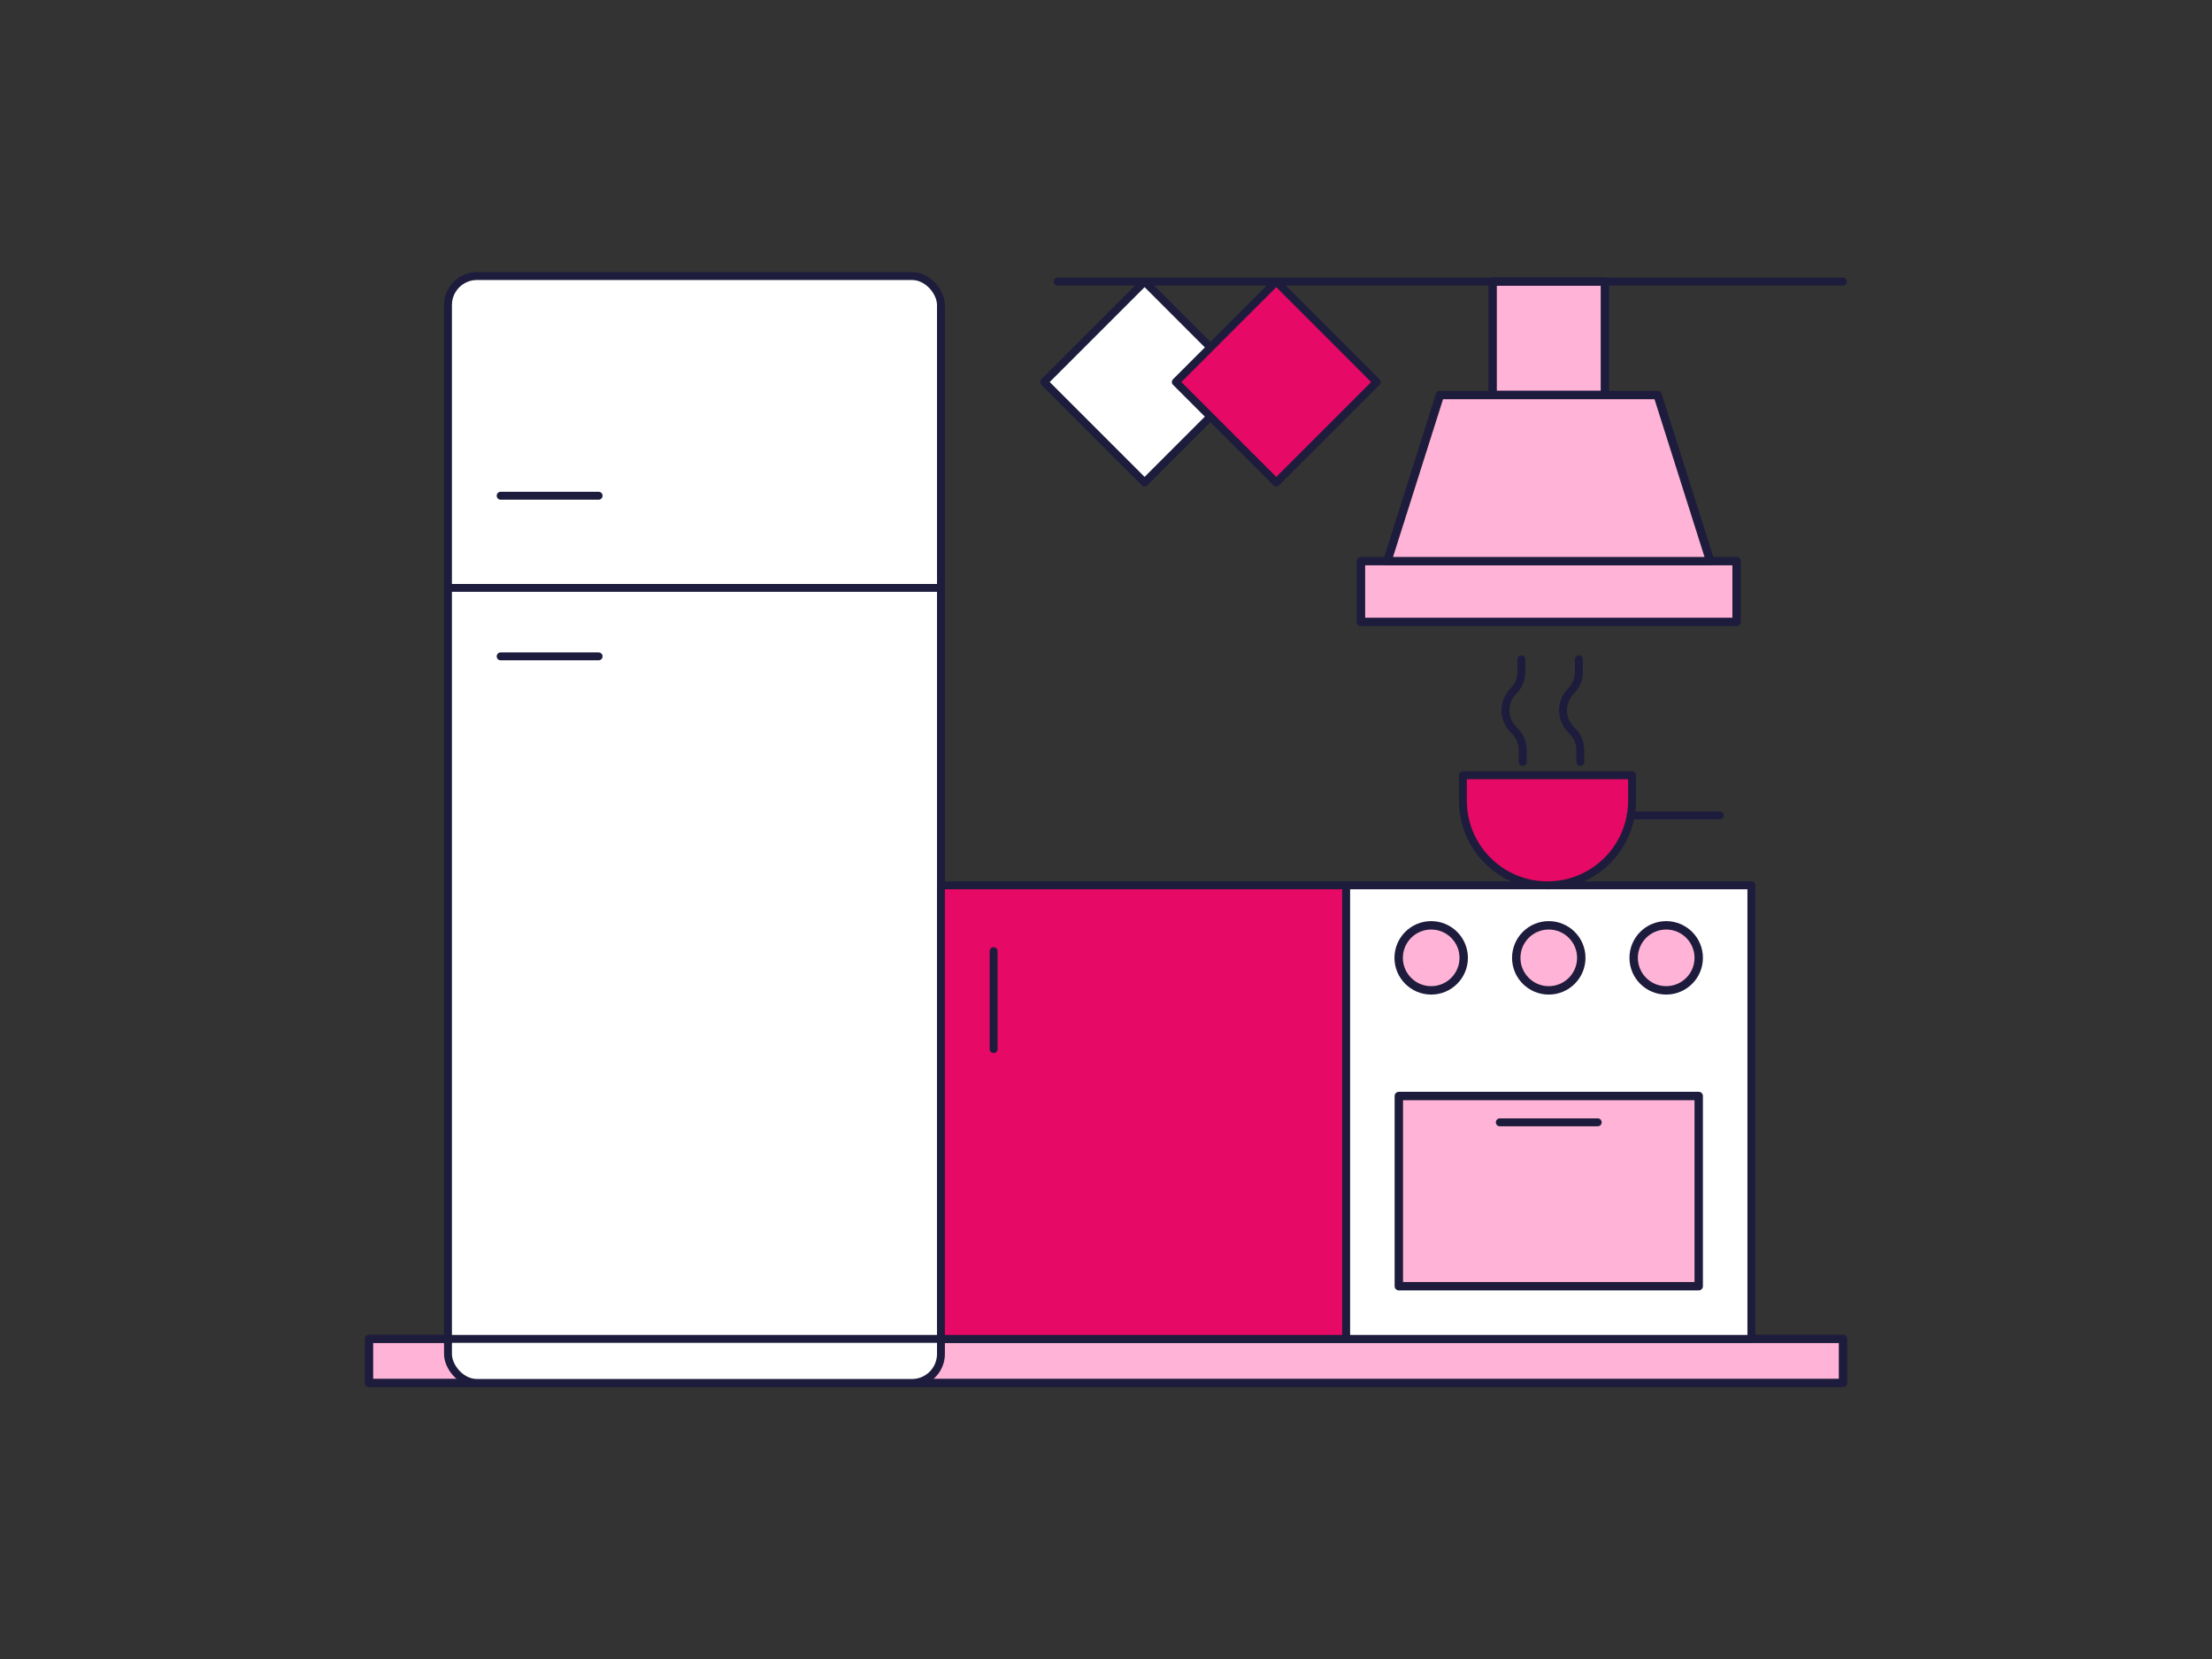
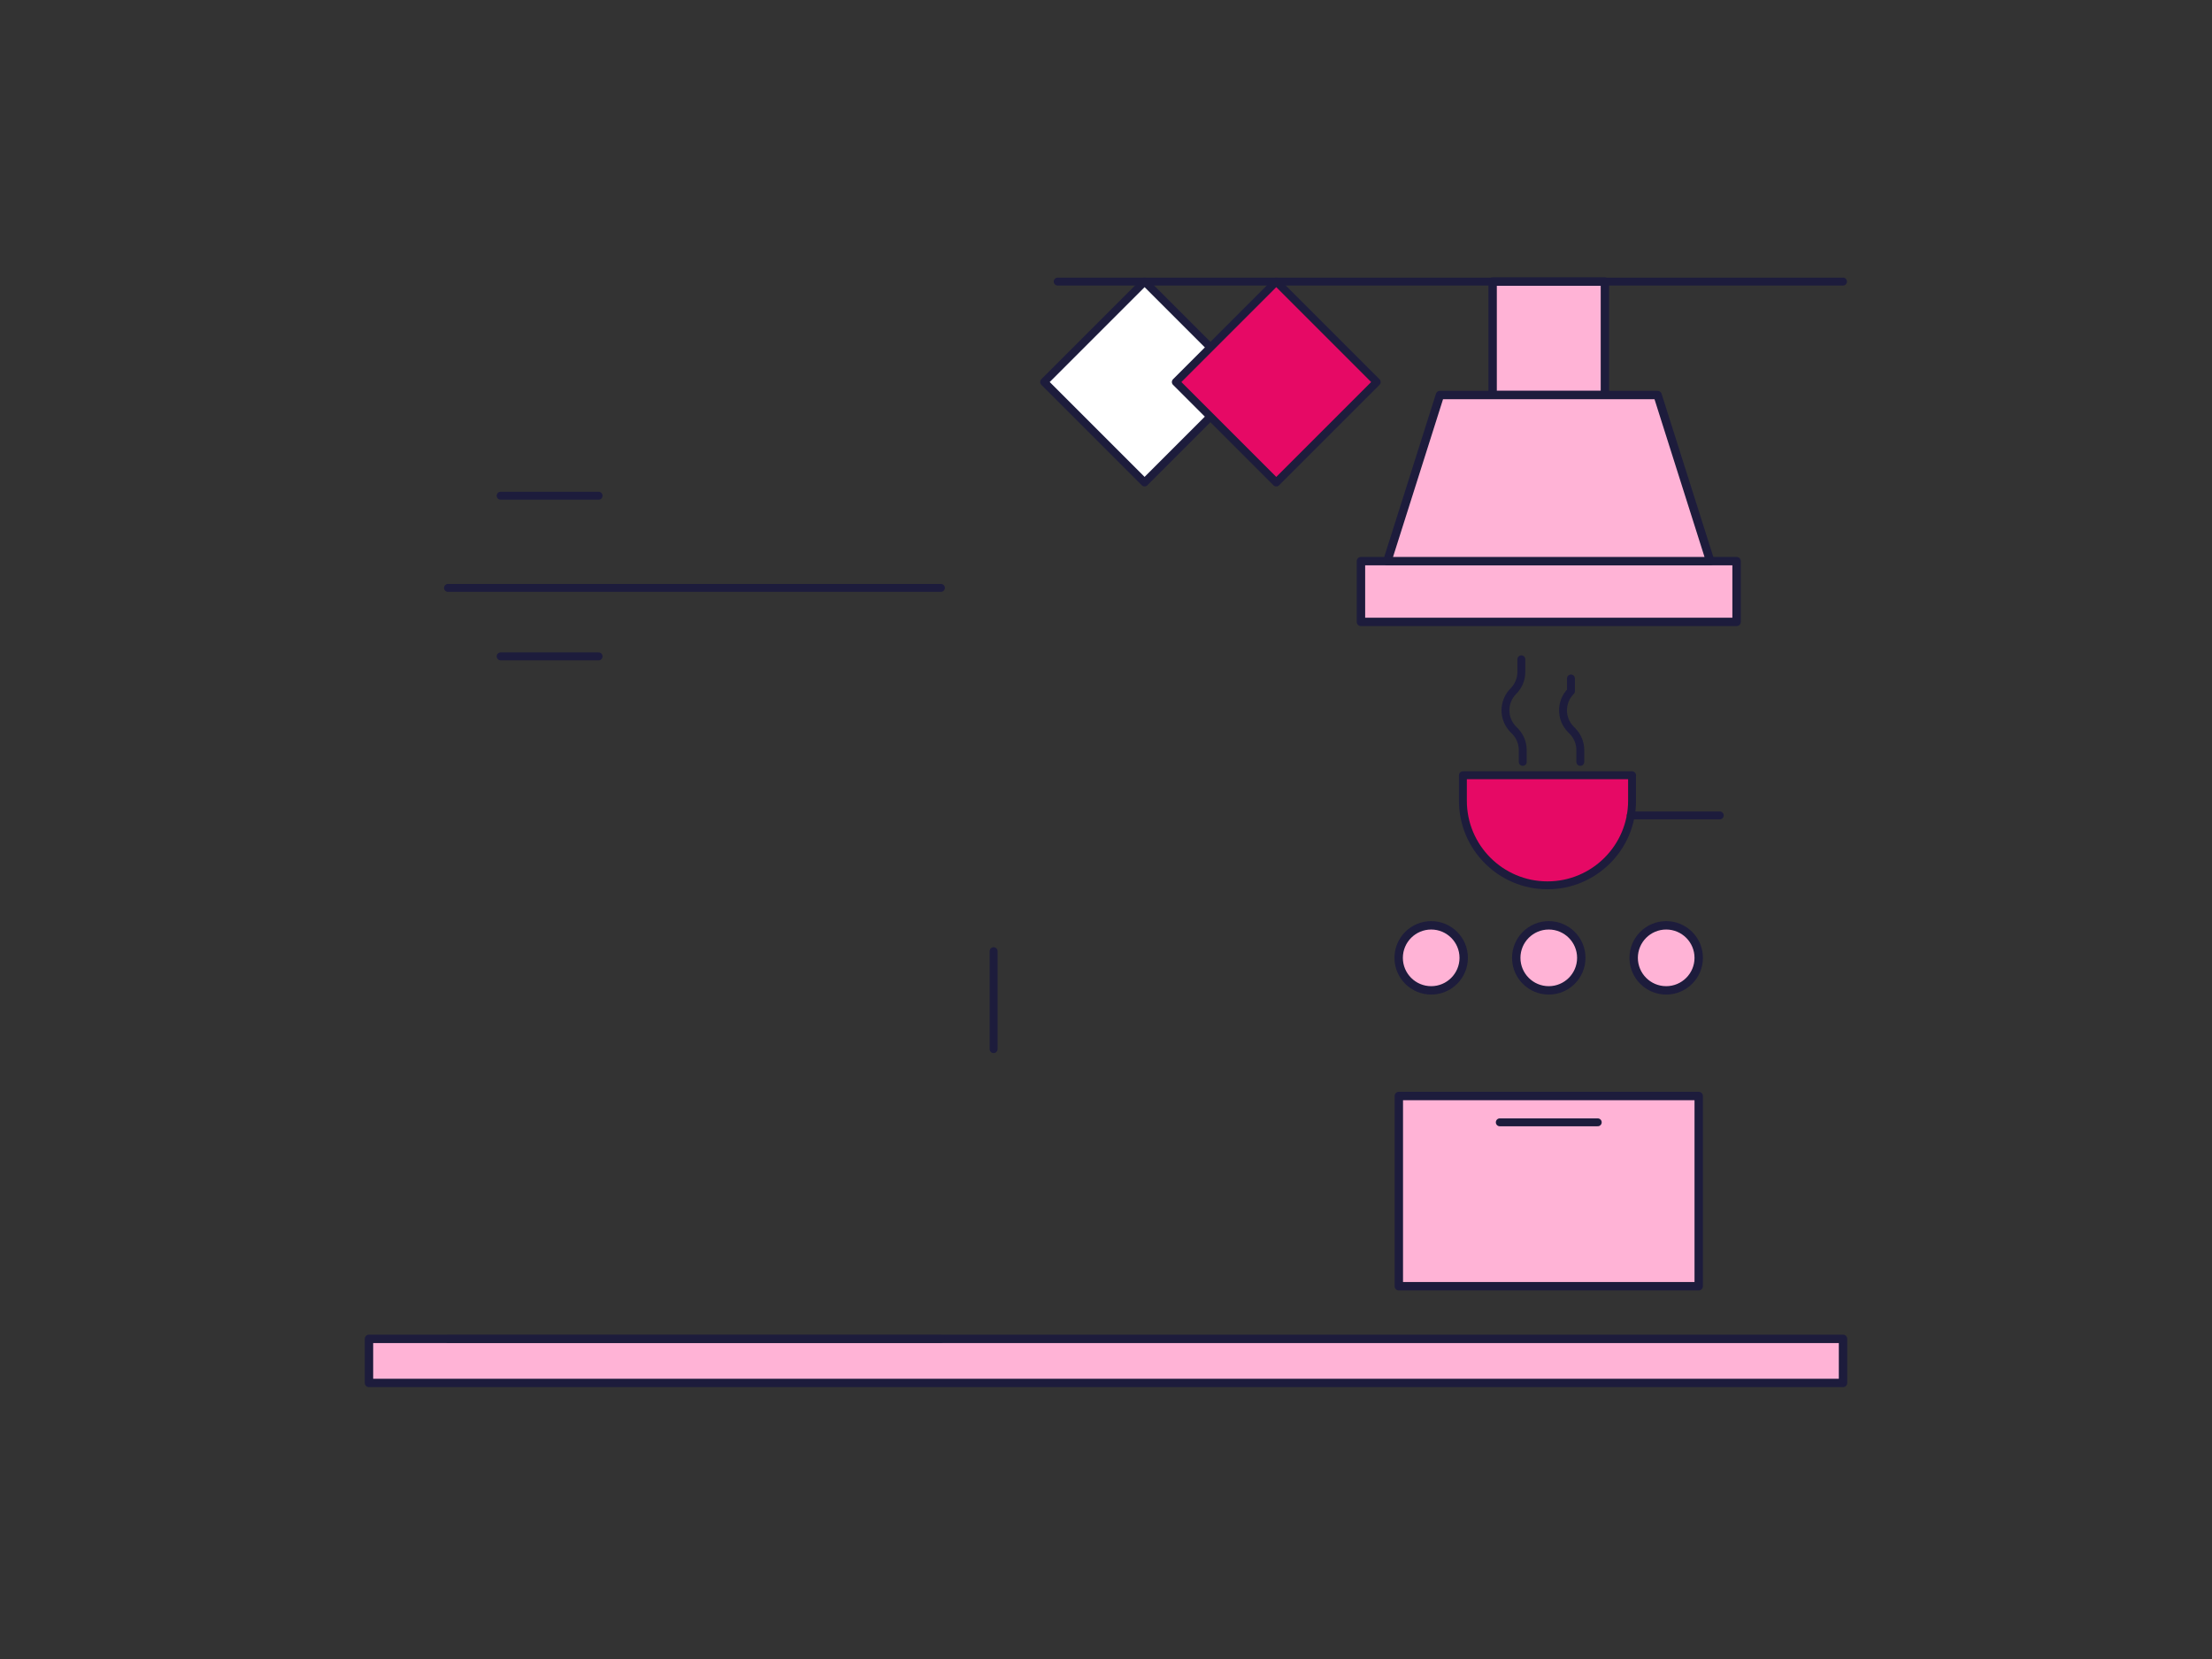
<svg xmlns="http://www.w3.org/2000/svg" id="Layer_4" data-name="Layer 4" viewBox="0 0 840 630">
  <rect x="0" y="0" width="840" height="630" fill="#333333" stroke="none" />
  <defs>
    <style>
      .cls-1 {
        fill: #e60965;
      }

      .cls-1, .cls-2, .cls-3 {
        stroke-width: 3px;
      }

      .cls-1, .cls-2, .cls-3, .cls-4 {
        stroke: #1d1c3c;
        stroke-linecap: round;
        stroke-linejoin: round;
      }

      .cls-2 {
        fill: #fff;
      }

      .cls-3 {
        fill: none;
      }

      .cls-4 {
        fill: #ffb3d6;
        stroke-width: 3.19px;
      }
    </style>
  </defs>
  <rect class="cls-4" x="140.12" y="508.43" width="559.76" height="16.74" />
  <g>
-     <rect class="cls-2" x="170.12" y="104.83" width="187.2" height="420.34" rx="11" ry="11" />
    <line class="cls-3" x1="190.12" y1="249.25" x2="227.32" y2="249.25" />
    <line class="cls-3" x1="190.12" y1="188.25" x2="227.32" y2="188.25" />
    <line class="cls-3" x1="170.12" y1="223.25" x2="357.32" y2="223.25" />
    <line class="cls-3" x1="170.12" y1="508.43" x2="357.32" y2="508.43" />
  </g>
  <g>
-     <rect class="cls-1" x="357.32" y="336.2" width="153.88" height="172.23" />
    <line class="cls-3" x1="377.32" y1="398.4" x2="377.32" y2="361.2" />
  </g>
-   <rect class="cls-2" x="511.2" y="336.2" width="153.88" height="172.23" />
  <rect class="cls-4" x="531.2" y="416.2" width="113.88" height="72.23" />
  <line class="cls-3" x1="569.54" y1="426.2" x2="606.74" y2="426.2" />
  <circle class="cls-4" cx="543.49" cy="363.74" r="12.35" />
  <circle class="cls-4" cx="588.14" cy="363.74" r="12.35" />
  <circle class="cls-4" cx="632.73" cy="363.74" r="12.35" />
  <line class="cls-3" x1="699.88" y1="106.93" x2="401.65" y2="106.93" />
  <rect class="cls-4" x="566.82" y="106.93" width="42.64" height="43.08" />
  <rect class="cls-4" x="516.82" y="213.09" width="142.64" height="23.08" />
  <polygon class="cls-4" points="629.46 150.01 546.82 150.01 526.82 213.09 649.46 213.09 629.46 150.01" />
  <g>
    <path class="cls-1" d="M555.53,294.41h64.24v9.67c0,17.73-14.39,32.12-32.12,32.12h0c-17.73,0-32.12-14.39-32.12-32.12v-9.67h0Z" />
    <line class="cls-3" x1="653.08" y1="309.65" x2="619.28" y2="309.65" />
    <path class="cls-3" d="M578.26,289.33v-4.48c0-2.73-1.09-5.35-3.02-7.29l-.53-.53c-4.02-4.02-4.02-10.55,0-14.57h0c1.93-1.93,3.02-4.55,3.02-7.29v-4.8" />
-     <path class="cls-3" d="M600.12,289.33v-4.48c0-2.73-1.09-5.35-3.02-7.29l-.53-.53c-4.02-4.02-4.02-10.55,0-14.57h0c1.93-1.93,3.02-4.55,3.02-7.29v-4.8" />
+     <path class="cls-3" d="M600.12,289.33v-4.48c0-2.73-1.09-5.35-3.02-7.29l-.53-.53c-4.02-4.02-4.02-10.55,0-14.57h0v-4.8" />
  </g>
  <rect class="cls-2" x="407.68" y="118.1" width="53.95" height="53.95" transform="translate(229.89 -264.86) rotate(45)" />
  <rect class="cls-1" x="457.68" y="118.1" width="53.95" height="53.95" transform="translate(244.54 -300.21) rotate(45)" />
</svg>